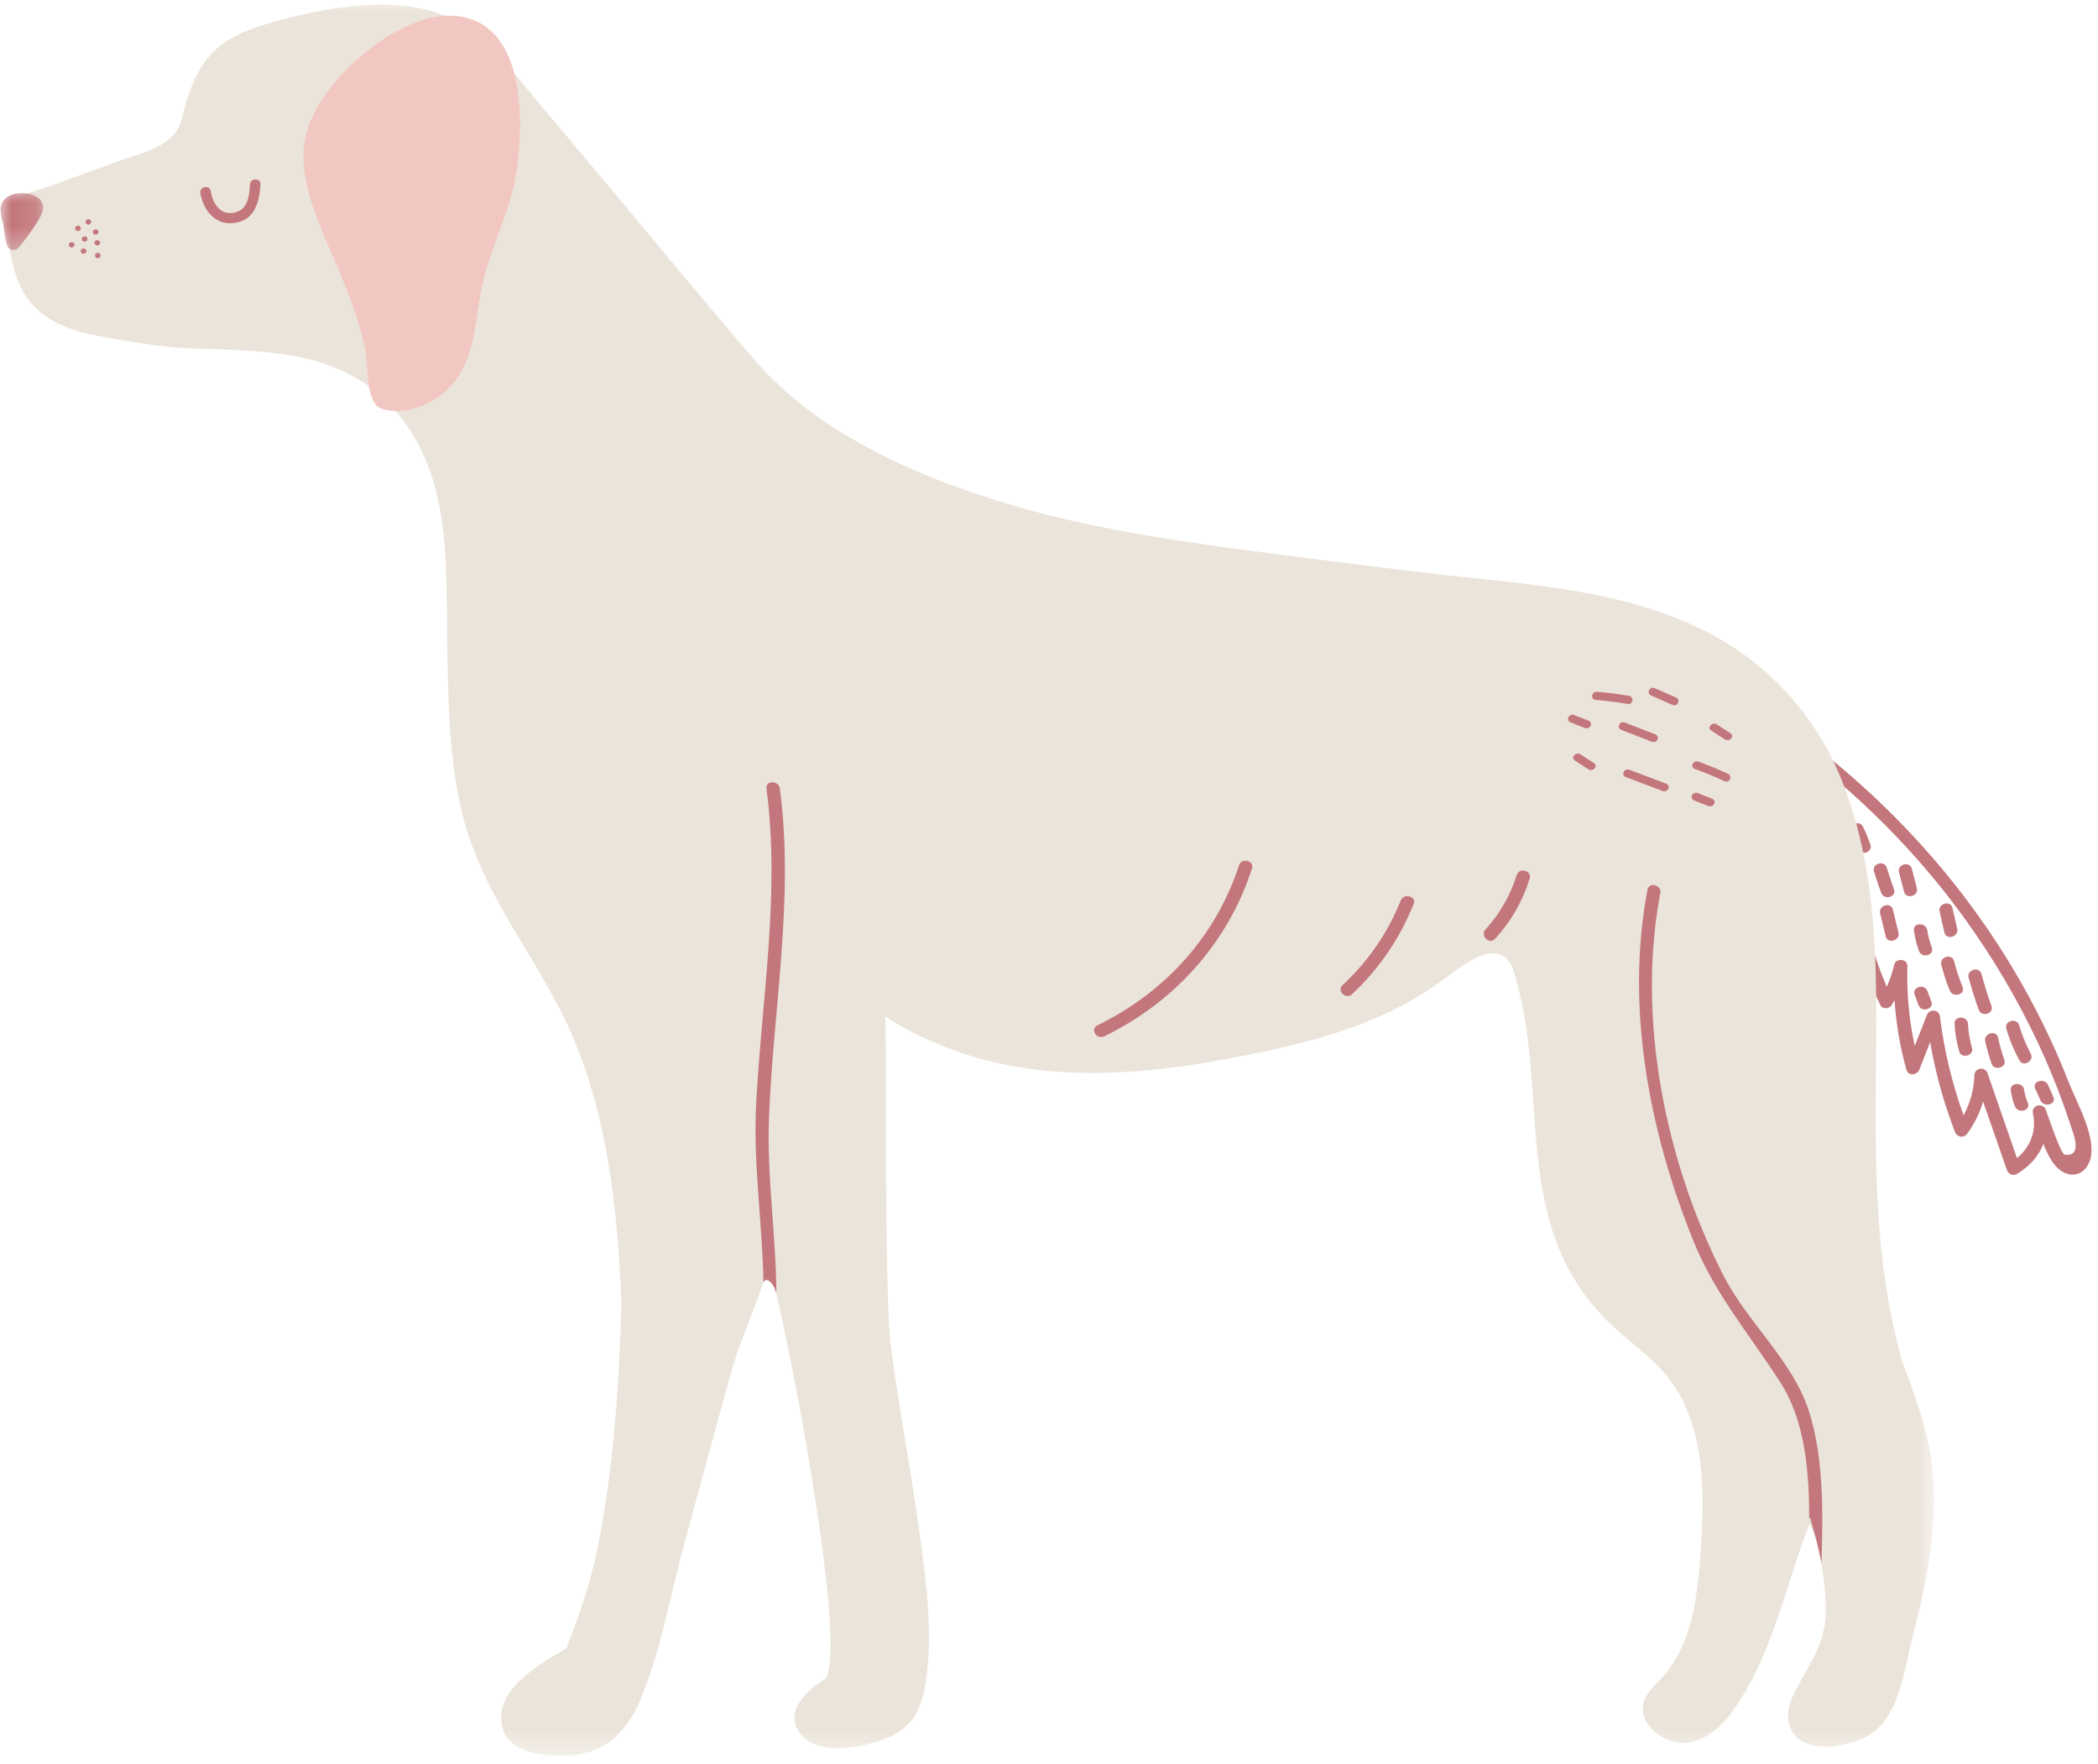
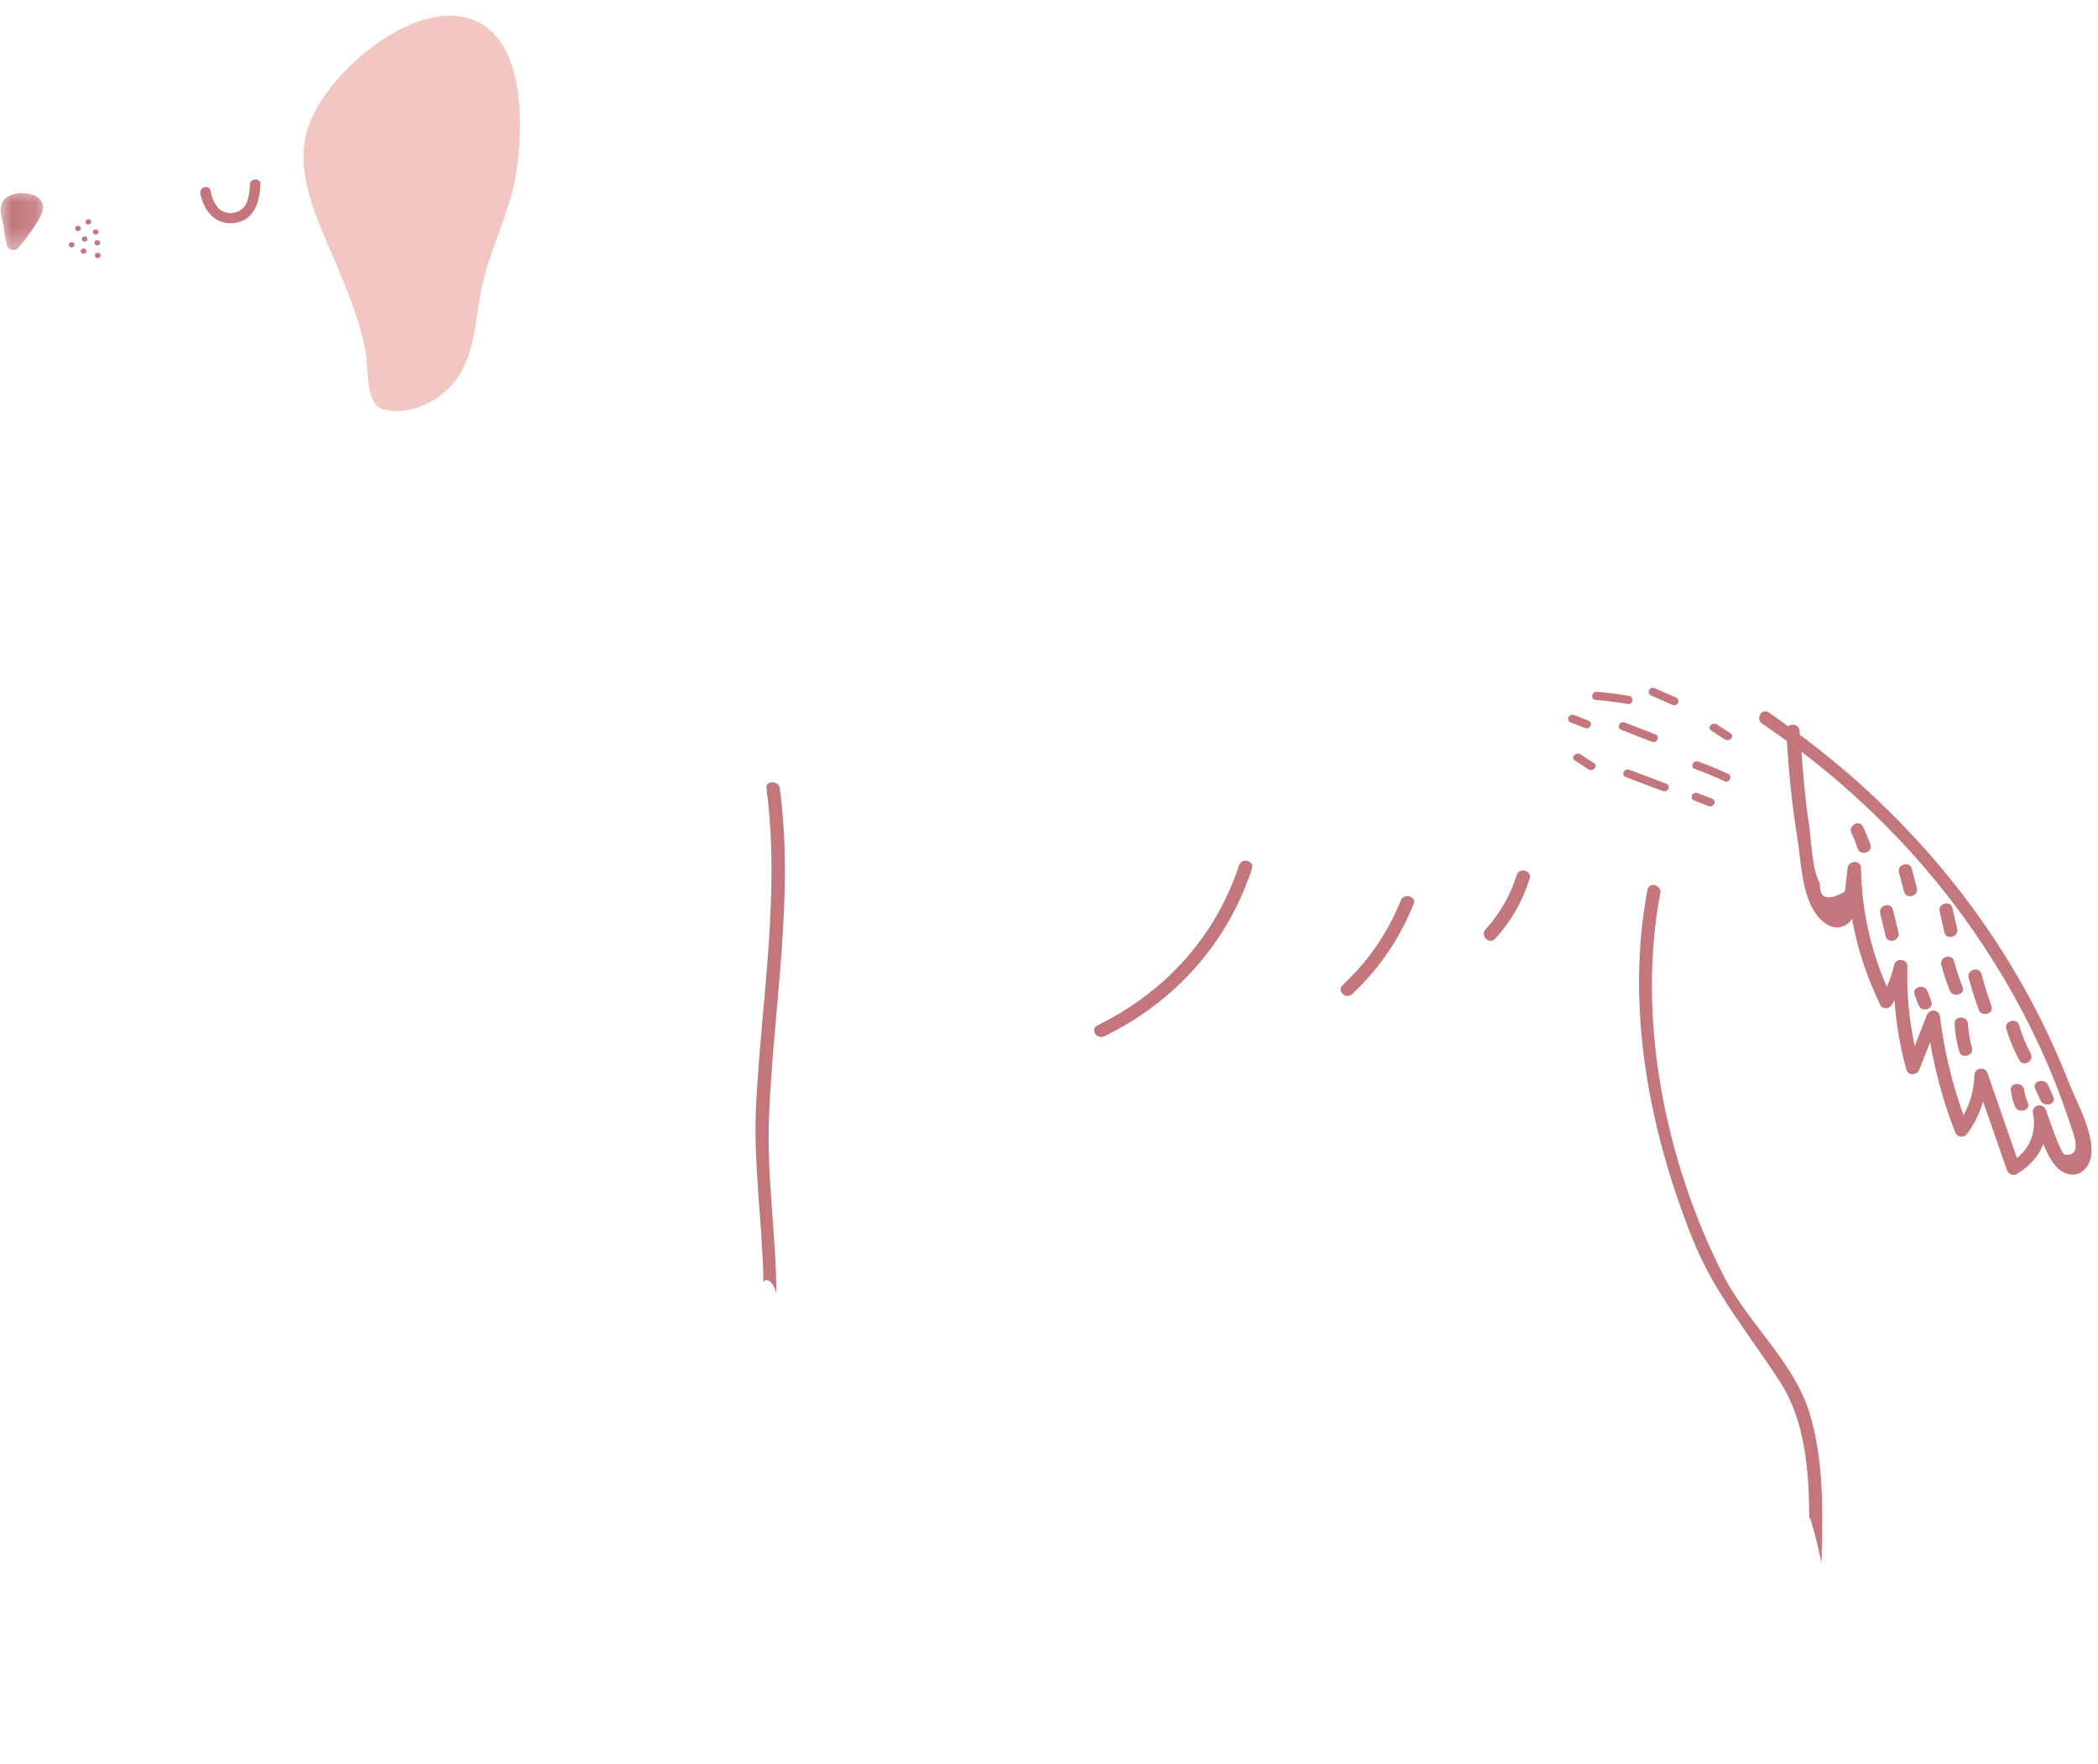
<svg xmlns="http://www.w3.org/2000/svg" fill="none" viewBox="0 0 88 74" height="74" width="88">
  <path fill="#C3767B" d="M86.787 45.43C86.315 44.227 85.774 43.05 85.157 41.907C82.832 37.575 79.508 33.804 75.494 30.822C75.489 30.763 75.484 30.709 75.484 30.648C75.469 30.39 75.151 30.33 75.002 30.465C74.728 30.271 74.465 30.067 74.188 29.884C73.894 29.684 73.62 30.152 73.914 30.35C74.266 30.589 74.61 30.837 74.952 31.086C75.032 32.447 75.171 33.804 75.39 35.154C75.548 36.138 75.568 37.599 76.239 38.424C76.528 38.778 76.959 39.055 77.416 38.802C77.525 38.742 77.61 38.648 77.684 38.539C77.904 39.781 78.3 40.983 78.872 42.161C78.962 42.35 79.26 42.315 79.355 42.15C79.394 42.086 79.424 42.017 79.464 41.952C79.534 42.936 79.693 43.9 79.965 44.873C80.045 45.152 80.418 45.092 80.507 44.864C80.656 44.481 80.81 44.094 80.959 43.711C81.182 44.997 81.526 46.255 82.007 47.492C82.097 47.716 82.381 47.74 82.519 47.546C82.832 47.115 83.041 46.673 83.18 46.205C83.513 47.163 83.846 48.123 84.184 49.087C84.238 49.251 84.442 49.335 84.597 49.241C85.148 48.913 85.516 48.48 85.709 47.979C85.923 48.525 86.201 49.042 86.643 49.211C87.15 49.405 87.547 49.082 87.677 48.63C87.94 47.696 87.12 46.279 86.787 45.43ZM86.604 48.431C86.43 48.406 85.898 46.771 85.809 46.547C85.674 46.225 85.202 46.359 85.272 46.702C85.426 47.448 85.163 48.118 84.601 48.575C84.188 47.387 83.776 46.2 83.364 45.012C83.265 44.719 82.827 44.789 82.817 45.092C82.793 45.733 82.644 46.26 82.36 46.782C81.878 45.435 81.545 44.063 81.371 42.642C81.332 42.335 80.934 42.295 80.82 42.583C80.651 43.016 80.483 43.443 80.313 43.874C80.074 42.772 79.971 41.664 80.005 40.521C80.015 40.217 79.523 40.163 79.454 40.461C79.379 40.789 79.275 41.092 79.14 41.386C78.445 39.795 78.087 38.151 78.058 36.407C78.052 36.055 77.536 36.084 77.496 36.417C77.462 36.745 77.421 37.073 77.386 37.396C76.652 37.813 76.304 37.699 76.334 37.048C76.006 36.497 75.975 35.234 75.886 34.649C75.727 33.615 75.633 32.576 75.564 31.532C78.376 33.68 80.83 36.223 82.812 39.1C83.97 40.779 84.969 42.553 85.784 44.407C86.181 45.311 86.534 46.235 86.842 47.169C86.887 47.368 87.438 48.545 86.604 48.431Z" />
  <path fill="#C3767B" d="M82.713 43.95C82.619 43.617 82.564 43.284 82.544 42.936C82.525 42.593 81.963 42.598 81.983 42.946C82.007 43.338 82.067 43.721 82.177 44.098C82.266 44.431 82.808 44.283 82.713 43.95Z" />
  <path fill="#C3767B" d="M82.32 41.395C82.177 41.042 82.057 40.68 81.963 40.313C81.878 39.98 81.341 40.128 81.426 40.467C81.52 40.834 81.639 41.197 81.783 41.549C81.913 41.867 82.455 41.719 82.32 41.395Z" />
  <path fill="#C3767B" d="M83.533 42.2C83.374 41.758 83.235 41.306 83.111 40.854C83.021 40.521 82.484 40.67 82.573 41.008C82.698 41.46 82.837 41.912 82.996 42.354C83.111 42.677 83.647 42.528 83.533 42.2Z" />
-   <path fill="#C3767B" d="M84.07 44.456C83.965 44.148 83.876 43.835 83.807 43.522C83.731 43.184 83.195 43.338 83.269 43.676C83.339 43.994 83.428 44.307 83.533 44.61C83.647 44.933 84.184 44.784 84.07 44.456Z" />
  <path fill="#C3767B" d="M85.057 46.26C84.983 46.086 84.929 45.907 84.903 45.718C84.864 45.38 84.302 45.385 84.343 45.728C84.372 45.966 84.426 46.19 84.521 46.414C84.655 46.727 85.192 46.583 85.057 46.26Z" />
  <path fill="#C3767B" d="M85.177 44.193C84.974 43.81 84.809 43.413 84.691 43.001C84.591 42.668 84.055 42.822 84.154 43.154C84.288 43.611 84.471 44.048 84.7 44.471C84.865 44.779 85.342 44.501 85.177 44.193Z" />
  <path fill="#C3767B" d="M86.126 46.007C86.052 45.842 85.977 45.674 85.903 45.509C85.764 45.197 85.222 45.345 85.366 45.663C85.44 45.828 85.516 45.996 85.59 46.16C85.734 46.468 86.27 46.325 86.126 46.007Z" />
  <path fill="#C3767B" d="M79.632 39.12C79.552 38.797 79.478 38.474 79.398 38.156C79.319 37.818 78.782 37.972 78.862 38.31C78.942 38.633 79.016 38.956 79.095 39.274C79.175 39.607 79.711 39.458 79.632 39.12Z" />
  <path fill="#C3767B" d="M78.455 35.433C78.365 35.17 78.261 34.917 78.137 34.668C77.983 34.355 77.506 34.638 77.66 34.947C77.76 35.154 77.843 35.369 77.919 35.587C78.028 35.915 78.564 35.766 78.455 35.433Z" />
-   <path fill="#C3767B" d="M79.443 37.302C79.334 37.004 79.234 36.7 79.14 36.397C79.041 36.064 78.505 36.218 78.603 36.551C78.698 36.854 78.797 37.157 78.907 37.455C79.026 37.773 79.563 37.624 79.443 37.302Z" />
  <path fill="#C3767B" d="M80.403 37.252L80.189 36.436C80.1 36.103 79.563 36.253 79.652 36.591C79.722 36.864 79.796 37.137 79.866 37.406C79.955 37.739 80.492 37.585 80.403 37.252Z" />
-   <path fill="#C3767B" d="M81.029 39.741C80.944 39.507 80.875 39.268 80.84 39.02C80.79 38.683 80.229 38.687 80.279 39.031C80.323 39.324 80.388 39.612 80.492 39.89C80.611 40.217 81.148 40.069 81.029 39.741Z" />
  <path fill="#C3767B" d="M82.097 38.961C82.027 38.667 81.962 38.375 81.892 38.082C81.813 37.744 81.276 37.898 81.356 38.236C81.426 38.528 81.491 38.822 81.559 39.115C81.635 39.448 82.171 39.294 82.097 38.961Z" />
  <path fill="#C3767B" d="M81.008 42.006C80.954 41.863 80.899 41.714 80.845 41.569C80.725 41.246 80.189 41.395 80.309 41.723C80.363 41.867 80.418 42.017 80.472 42.161C80.592 42.483 81.133 42.335 81.008 42.006Z" />
  <mask height="74" width="82" y="0" x="0" maskUnits="userSpaceOnUse" style="mask-type:luminance" id="mask0_204_4406">
-     <path fill="white" d="M0 0H81.13V73.658H0V0Z" />
-   </mask>
+     </mask>
  <g mask="url(#mask0_204_4406)">
    <path fill="#EBE4DA" d="M81.103 62.169C81.008 60.336 80.383 58.706 79.756 57.026C79.662 56.644 79.567 56.272 79.478 55.889C78.832 53.101 78.694 50.254 78.673 47.407C78.638 42.419 79.13 37.068 77.103 32.368C76.497 30.966 75.608 29.695 74.524 28.617C71.25 25.372 66.644 24.751 62.273 24.299C59.474 24.011 56.683 23.648 53.895 23.29C50.059 22.793 46.209 22.292 42.497 21.203C38.786 20.12 34.577 18.336 31.924 15.4C31.815 15.285 31.716 15.172 31.611 15.052C29.415 12.514 27.298 9.915 25.147 7.351C24.128 6.143 23.12 4.936 22.106 3.724C21.281 2.736 20.467 1.572 19.289 0.942C17.083 -0.241 14.331 0.191 12.015 0.777C9.461 1.428 8.369 2.05 7.698 4.713C7.623 5.006 7.548 5.304 7.37 5.548C6.848 6.273 5.526 6.536 4.727 6.844C3.872 7.172 3.007 7.466 2.148 7.783C1.63 7.977 0.598 8.176 0.294 8.678C0.086 9.02 0.304 9.786 0.359 10.148C0.433 10.685 0.537 11.212 0.731 11.719C1.392 13.452 2.938 13.9 4.582 14.177C5.72 14.371 6.803 14.565 7.966 14.61C11.126 14.729 14.346 14.63 16.597 17.244C18.966 20.001 18.698 23.643 18.758 27.026C18.797 29.332 18.828 31.623 19.329 33.883C20.173 37.689 22.862 40.446 24.243 44.009C25.569 47.407 25.917 51.07 26.066 54.692C25.962 58.11 25.743 61.592 25.073 64.897C24.779 66.348 24.298 67.759 23.761 69.139C22.668 69.766 21.088 70.695 21.023 71.972C20.933 73.647 23.12 73.741 24.312 73.592C24.367 73.582 24.412 73.562 24.451 73.537C25.55 73.379 26.355 72.43 26.777 71.481C27.711 69.359 28.108 66.914 28.719 64.688C29.361 62.318 30.012 59.943 30.662 57.578C30.985 56.416 31.591 55.034 32.019 53.792C32.117 53.529 32.197 53.275 32.267 53.032C32.356 53.365 32.461 53.777 32.565 54.264C33.569 58.621 35.323 68.405 34.712 70.233C34.696 70.282 34.677 70.342 34.657 70.387C33.926 70.844 32.892 71.714 33.504 72.628C33.752 73 34.19 73.214 34.642 73.299C35.09 73.373 35.556 73.318 36.004 73.239C36.838 73.09 37.707 72.817 38.225 72.176C38.557 71.758 38.716 71.246 38.801 70.73C39.198 68.479 38.791 65.95 38.483 63.704C38.145 61.294 37.678 58.904 37.37 56.49C37.106 54.394 37.176 45.733 37.141 42.633C37.892 43.149 38.746 43.547 39.516 43.865C41.468 44.664 43.59 44.993 45.697 45.003C48.201 45.017 50.691 44.605 53.13 44.083C55.819 43.497 58.347 42.727 60.582 41.057C61.483 40.391 62.998 39.179 63.494 40.75C65.064 45.743 63.261 51.333 67.46 55.447C68.264 56.231 69.223 56.858 69.929 57.737C71.533 59.714 71.509 62.522 71.335 65.066C71.206 66.969 70.977 69.015 69.676 70.406C69.422 70.68 69.134 70.924 68.99 71.266C68.572 72.285 69.889 73.314 70.952 73.06C72.02 72.807 72.721 71.818 73.263 70.859C74.515 68.638 74.996 66.238 75.895 63.923C76.145 64.38 76.393 65.025 76.393 65.567C76.507 66.228 76.581 66.869 76.581 67.5C76.587 68.946 75.926 69.722 75.299 70.933C75.046 71.425 74.872 71.992 75.12 72.528C75.603 73.537 77.094 73.308 77.983 72.981C79.652 72.369 79.821 70.203 80.194 68.772C80.76 66.621 81.217 64.394 81.103 62.169Z" />
  </g>
  <mask height="4" width="2" y="7" x="0" maskUnits="userSpaceOnUse" style="mask-type:luminance" id="mask1_204_4406">
    <path fill="white" d="M0 7.872H1.87V10.586H0V7.872Z" />
  </mask>
  <g mask="url(#mask1_204_4406)">
    <path fill="#C3767B" d="M0.309 8.26C0.091 8.409 -0.003 8.637 0.026 8.886C0.046 9.035 0.08 9.234 0.141 9.418C0.171 9.711 0.215 10.004 0.295 10.292C0.344 10.476 0.622 10.57 0.761 10.407C1.015 10.104 1.253 9.795 1.462 9.462C1.616 9.219 1.86 8.907 1.8 8.608C1.691 8.047 0.717 7.982 0.309 8.26Z" />
  </g>
  <path fill="#C3767B" d="M10.485 7.729C10.46 8.21 10.4 8.827 9.794 8.926C9.183 9.025 8.92 8.479 8.83 7.997C8.78 7.729 8.354 7.843 8.403 8.111C8.537 8.816 9.024 9.473 9.854 9.349C10.704 9.224 10.887 8.429 10.927 7.729C10.942 7.46 10.5 7.46 10.485 7.729Z" />
  <path fill="#C3767B" d="M3.822 9.279C3.787 9.135 3.554 9.19 3.593 9.334C3.628 9.477 3.857 9.423 3.822 9.279Z" />
  <path fill="#C3767B" d="M4.126 9.706C4.091 9.562 3.858 9.617 3.897 9.761C3.932 9.9 4.161 9.845 4.126 9.706Z" />
  <path fill="#C3767B" d="M3.385 9.552C3.35 9.408 3.117 9.462 3.156 9.606C3.191 9.751 3.425 9.697 3.385 9.552Z" />
  <path fill="#C3767B" d="M3.122 10.243C3.087 10.098 2.854 10.153 2.894 10.298C2.928 10.437 3.157 10.382 3.122 10.243Z" />
  <path fill="#C3767B" d="M3.663 9.999C3.628 9.856 3.395 9.91 3.434 10.054C3.475 10.193 3.703 10.139 3.663 9.999Z" />
  <path fill="#C3767B" d="M4.195 10.158C4.161 10.014 3.927 10.069 3.967 10.213C4.002 10.352 4.235 10.298 4.195 10.158Z" />
  <path fill="#C3767B" d="M4.215 10.69C4.18 10.546 3.947 10.6 3.987 10.744C4.021 10.888 4.255 10.834 4.215 10.69Z" />
  <path fill="#C3767B" d="M3.618 10.505C3.583 10.362 3.35 10.416 3.389 10.561C3.424 10.705 3.658 10.65 3.618 10.505Z" />
  <path fill="#C3767B" d="M69.432 30.803C69.005 30.639 68.583 30.47 68.155 30.306C67.937 30.221 67.787 30.529 68.006 30.614C68.433 30.777 68.855 30.946 69.282 31.11C69.502 31.195 69.65 30.887 69.432 30.803Z" />
  <path fill="#C3767B" d="M69.884 32.87C69.373 32.675 68.855 32.481 68.344 32.288C68.126 32.204 67.976 32.516 68.195 32.596C68.707 32.79 69.223 32.984 69.736 33.177C69.959 33.262 70.108 32.954 69.884 32.87Z" />
  <path fill="#C3767B" d="M72.478 32.457C72.075 32.268 71.663 32.1 71.241 31.945C71.022 31.865 70.868 32.174 71.091 32.254C71.513 32.407 71.921 32.576 72.329 32.766C72.542 32.864 72.691 32.557 72.478 32.457Z" />
  <path fill="#C3767B" d="M68.324 29.188C67.882 29.113 67.434 29.053 66.988 29.018C66.754 28.999 66.694 29.337 66.933 29.357C67.38 29.396 67.827 29.451 68.27 29.525C68.503 29.566 68.557 29.227 68.324 29.188Z" />
  <path fill="#C3767B" d="M70.296 29.257L69.408 28.865C69.194 28.77 69.045 29.079 69.258 29.173L70.148 29.566C70.366 29.66 70.516 29.351 70.296 29.257Z" />
  <path fill="#C3767B" d="M72.577 30.753C72.388 30.629 72.2 30.509 72.011 30.385C71.817 30.261 71.584 30.519 71.778 30.644C71.966 30.768 72.155 30.887 72.344 31.011C72.542 31.14 72.776 30.883 72.577 30.753Z" />
  <path fill="#C3767B" d="M66.859 32.01C66.67 31.886 66.481 31.767 66.292 31.642C66.098 31.518 65.865 31.776 66.058 31.9C66.247 32.024 66.436 32.144 66.624 32.268C66.818 32.392 67.052 32.134 66.859 32.01Z" />
  <path fill="#C3767B" d="M71.807 33.5C71.608 33.421 71.409 33.347 71.211 33.267C70.991 33.182 70.843 33.491 71.061 33.575C71.26 33.654 71.459 33.729 71.657 33.809C71.881 33.893 72.03 33.585 71.807 33.5Z" />
  <path fill="#C3767B" d="M66.624 30.226C66.426 30.147 66.228 30.072 66.028 29.993C65.81 29.908 65.66 30.217 65.88 30.3C66.078 30.38 66.276 30.455 66.476 30.535C66.694 30.619 66.844 30.311 66.624 30.226Z" />
  <path fill="#C3767B" d="M51.973 36.288C51.014 39.234 48.907 41.604 46.035 43.005C45.712 43.16 45.995 43.626 46.319 43.467C49.319 42.006 51.515 39.507 52.514 36.432C52.623 36.099 52.082 35.96 51.973 36.288Z" />
  <path fill="#C3767B" d="M58.755 37.768C58.218 39.12 57.393 40.313 56.315 41.321C56.056 41.564 56.454 41.941 56.713 41.699C57.865 40.62 58.725 39.348 59.297 37.907C59.421 37.59 58.879 37.45 58.755 37.768Z" />
  <path fill="#C3767B" d="M76.402 65.573C76.278 64.927 76.11 64.276 75.916 63.64C75.906 63.669 75.891 63.704 75.886 63.734C75.891 61.702 75.707 59.581 74.674 57.981C73.372 55.953 71.907 54.254 71.007 51.998C69.158 47.398 68.175 42.206 69.104 37.316C69.173 36.978 69.71 37.122 69.641 37.461C68.642 42.707 69.844 48.714 72.284 53.489C73.292 55.471 75.2 57.076 75.876 59.193C76.507 61.17 76.463 63.46 76.402 65.573Z" />
  <path fill="#C3767B" d="M32.565 54.269C32.461 53.782 32.118 53.534 32.023 53.797C31.984 51.327 31.587 48.839 31.716 46.319C31.944 41.893 32.735 37.496 32.149 33.068C32.103 32.725 32.665 32.731 32.709 33.068C33.32 37.669 32.441 42.23 32.258 46.826C32.153 49.35 32.556 51.819 32.565 54.269Z" />
  <path fill="#C3767B" d="M63.618 36.705C63.35 37.559 62.913 38.319 62.312 38.981C62.068 39.244 62.466 39.642 62.71 39.379C63.381 38.648 63.868 37.803 64.16 36.854C64.265 36.512 63.723 36.362 63.618 36.705Z" />
  <path fill="#F2C7C2" d="M21.654 7.257C21.401 8.872 20.615 10.292 20.248 11.872C19.925 13.239 19.99 14.789 19.105 15.962C18.484 16.782 17.292 17.403 16.244 17.203C15.905 17.144 15.772 17.059 15.632 16.756C15.349 16.13 15.443 15.196 15.289 14.506C14.917 12.797 14.157 11.261 13.495 9.656C12.979 8.4 12.502 6.944 12.85 5.583C13.401 3.391 16.745 0.435 19.13 0.668C22.008 0.951 22.008 4.971 21.654 7.257Z" />
</svg>